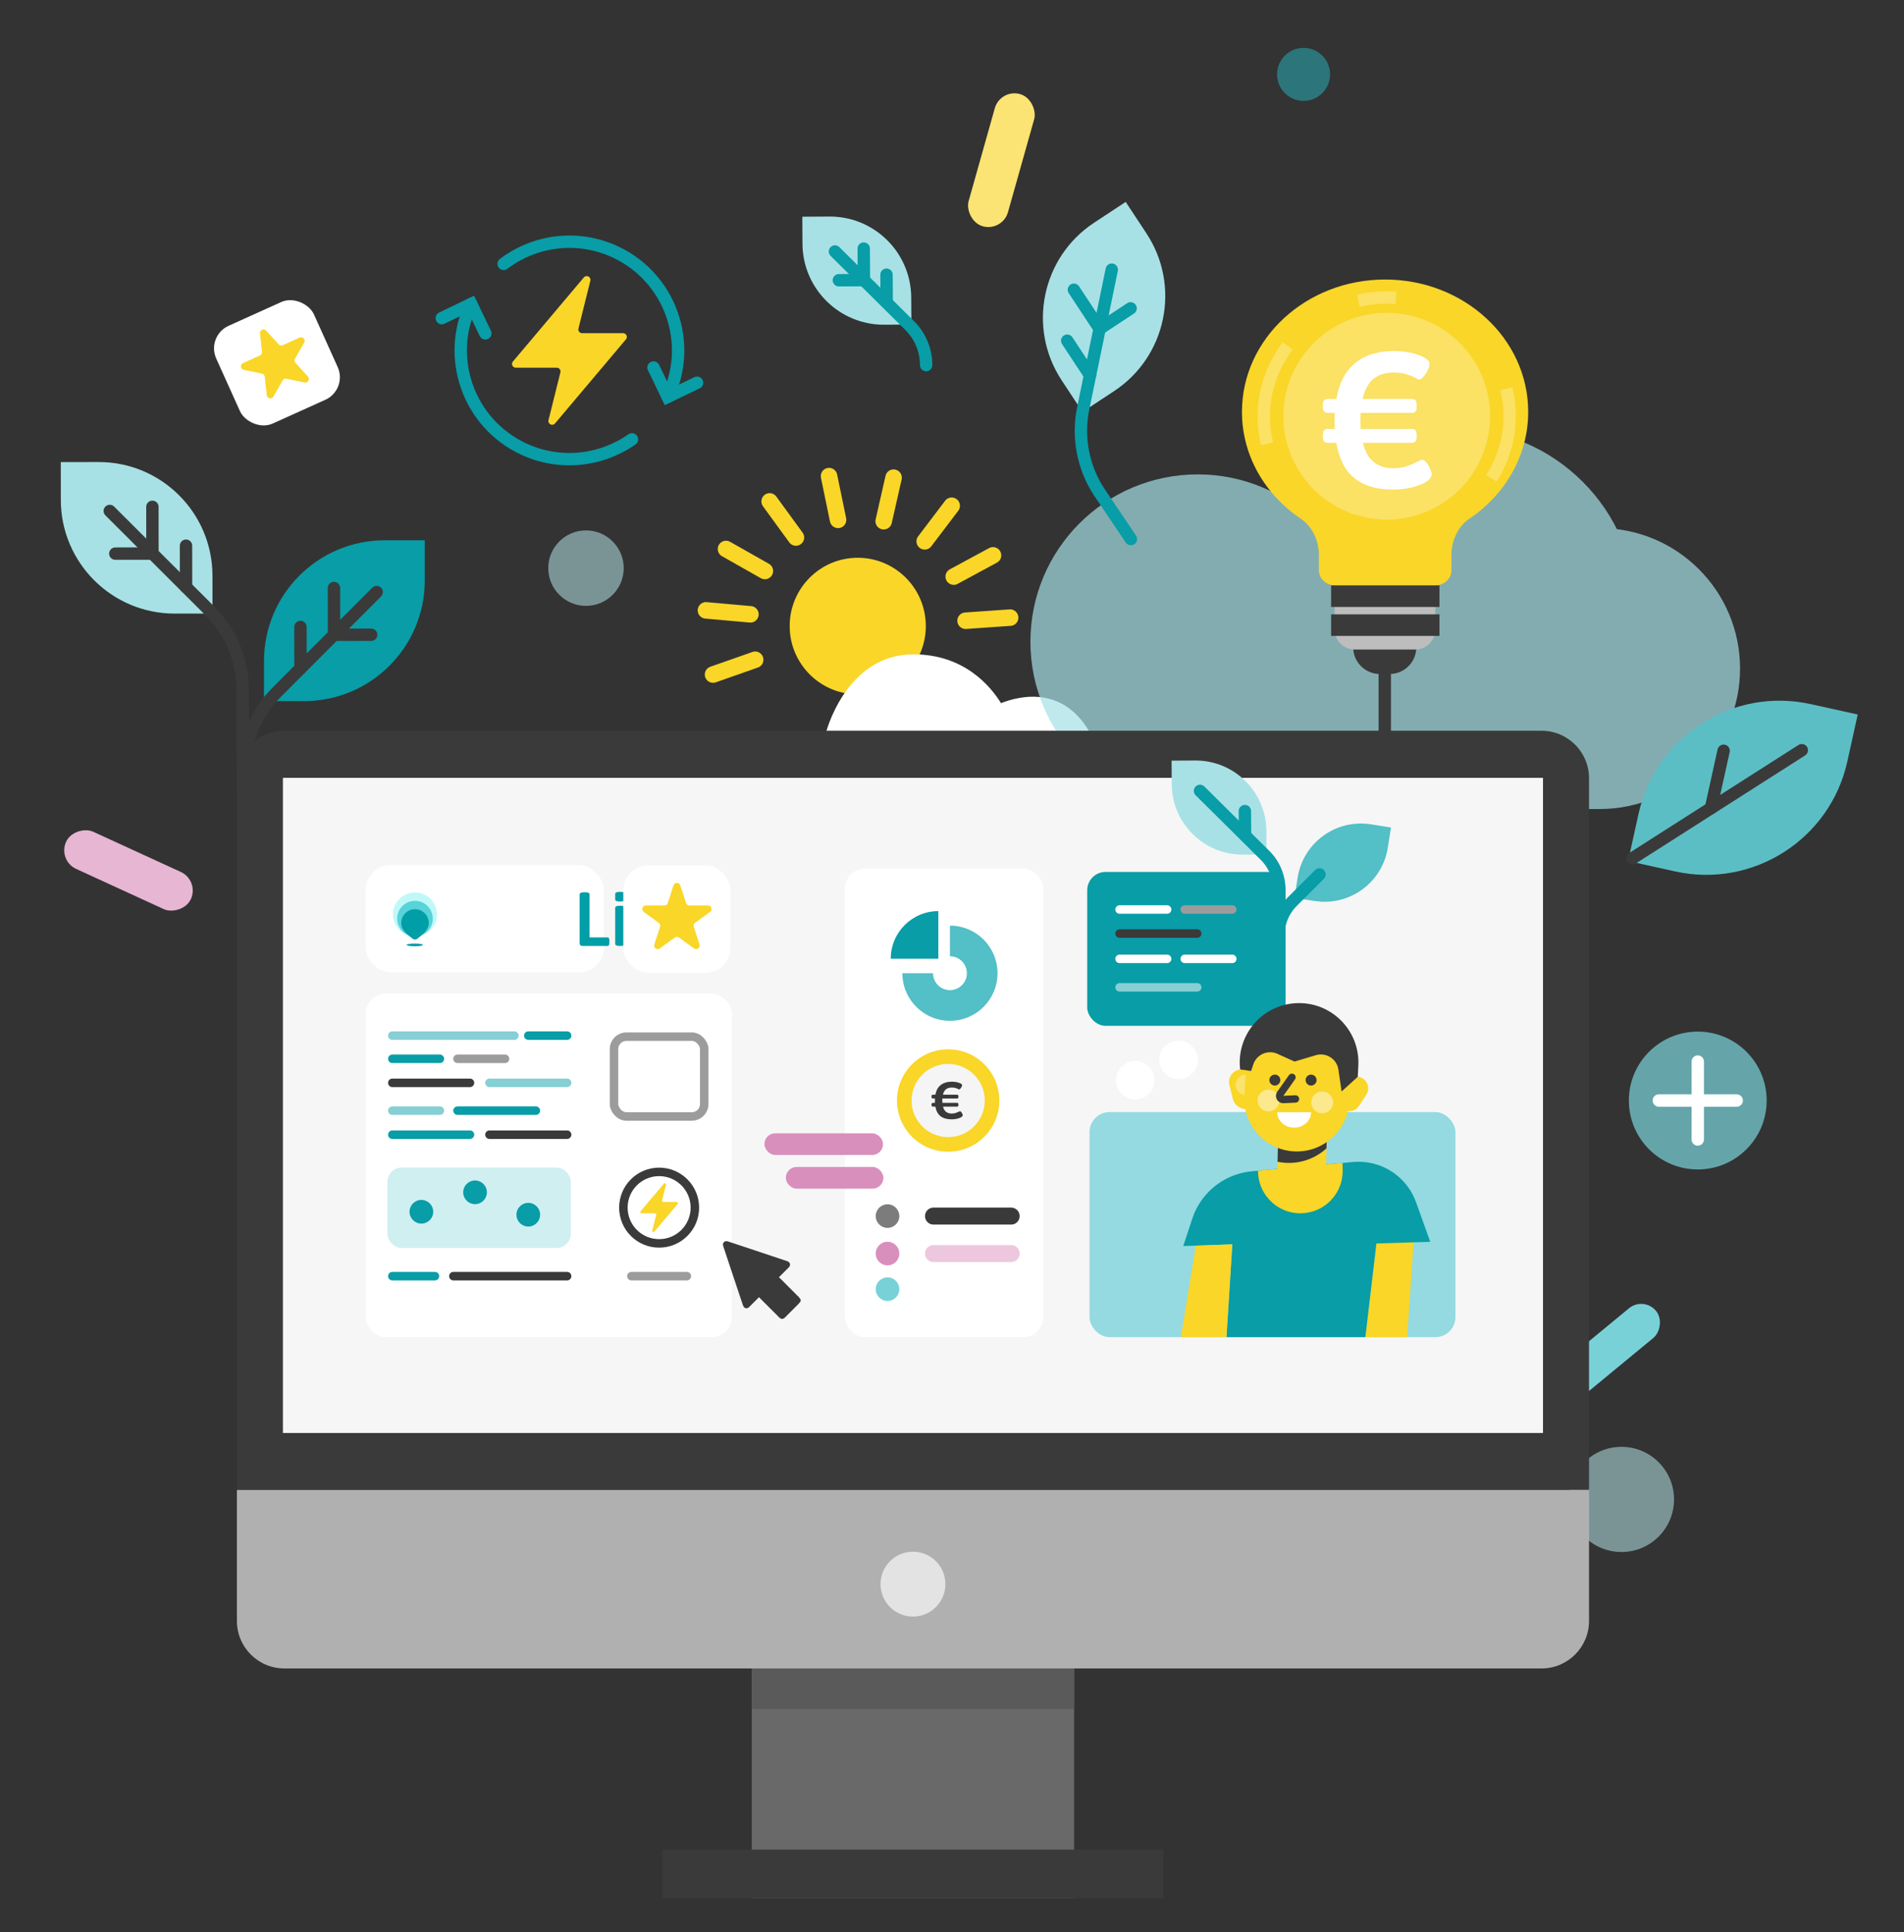
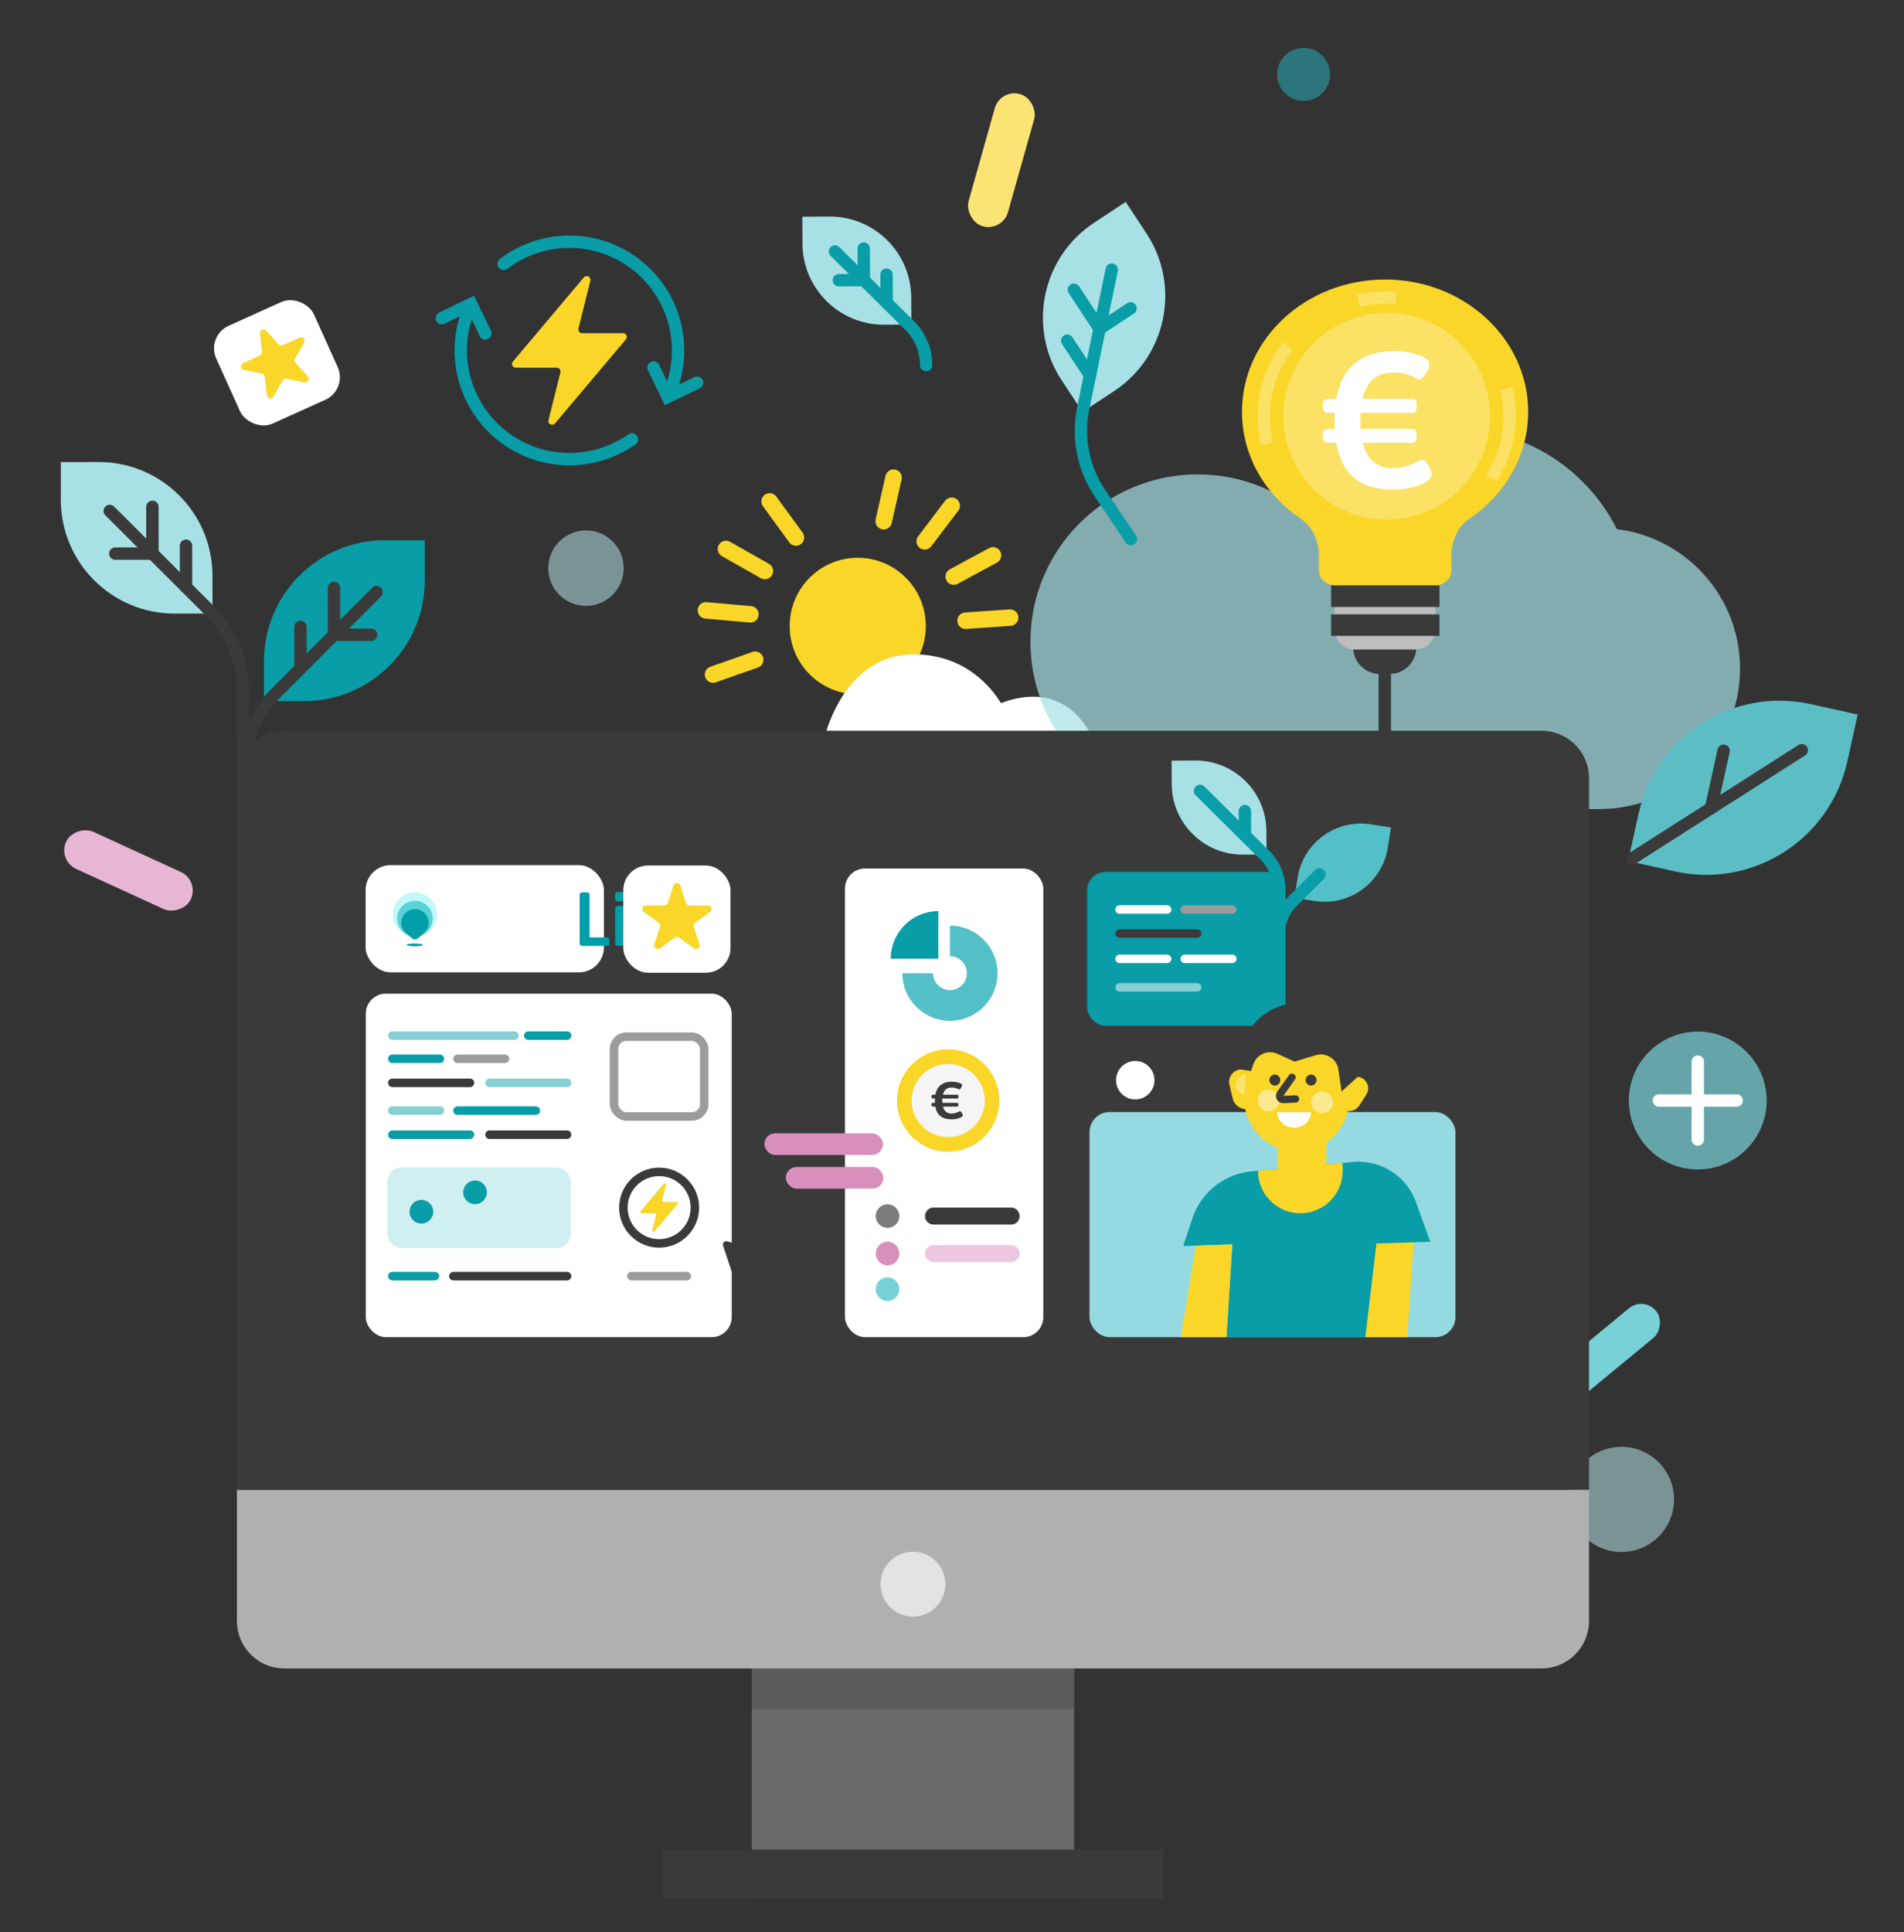
<svg xmlns="http://www.w3.org/2000/svg" viewBox="0 0 589.888 598.397">
  <rect x="0" y="0" width="589.888" height="598.397" fill="#333333" stroke="none" />
  <defs>
    <style>
      .uuid-68bd5350-9c64-4a69-8f21-f5c4862de825, .uuid-d9d47e81-ec99-4656-91f3-59bc7709b911, .uuid-25dc1534-e4bc-47c9-9413-6355657975a4, .uuid-b8b701d8-c3d7-4e9a-af91-f45831f247fe, .uuid-82244c21-699f-4ec7-823f-2ae8793d20c1, .uuid-96413305-b695-408a-b12a-e704dfcc7374, .uuid-cec73cae-0b55-4d08-b730-6610abdd20b1, .uuid-4d646982-2277-4aee-88a5-aac6aa49ab9b, .uuid-266c4ef7-3455-49db-ab89-48c277d1acac, .uuid-ce110d11-aa23-4d95-9717-0ee1309ce3ea, .uuid-9358bc6e-7c44-4a7f-9b65-4fecafdddd3a {
        fill: none;
      }

      .uuid-08bac0bb-ecb7-43db-b910-19ccacb19716 {
        stroke-width: 2.279px;
      }

      .uuid-08bac0bb-ecb7-43db-b910-19ccacb19716, .uuid-d9d47e81-ec99-4656-91f3-59bc7709b911, .uuid-25dc1534-e4bc-47c9-9413-6355657975a4, .uuid-b8b701d8-c3d7-4e9a-af91-f45831f247fe, .uuid-198faf14-32dc-49ce-bef7-c965a4e04885, .uuid-96413305-b695-408a-b12a-e704dfcc7374, .uuid-ea0cd4f4-9b03-4fab-9eab-dbfc1bc78af9, .uuid-c85b36bd-0163-4239-b1a8-04541345b294, .uuid-93024920-c629-4c2d-af1c-8b6f1108d414, .uuid-cec73cae-0b55-4d08-b730-6610abdd20b1, .uuid-4d646982-2277-4aee-88a5-aac6aa49ab9b, .uuid-266c4ef7-3455-49db-ab89-48c277d1acac, .uuid-ce110d11-aa23-4d95-9717-0ee1309ce3ea, .uuid-9358bc6e-7c44-4a7f-9b65-4fecafdddd3a {
        stroke-linecap: round;
      }

      .uuid-08bac0bb-ecb7-43db-b910-19ccacb19716, .uuid-d9d47e81-ec99-4656-91f3-59bc7709b911, .uuid-25dc1534-e4bc-47c9-9413-6355657975a4, .uuid-b8b701d8-c3d7-4e9a-af91-f45831f247fe, .uuid-96413305-b695-408a-b12a-e704dfcc7374 {
        stroke-linejoin: round;
      }

      .uuid-08bac0bb-ecb7-43db-b910-19ccacb19716, .uuid-a1c4d61b-7086-47e0-a920-2518beefcb45 {
        fill: #f9d628;
      }

      .uuid-08bac0bb-ecb7-43db-b910-19ccacb19716, .uuid-b8b701d8-c3d7-4e9a-af91-f45831f247fe, .uuid-198faf14-32dc-49ce-bef7-c965a4e04885, .uuid-ea0cd4f4-9b03-4fab-9eab-dbfc1bc78af9, .uuid-266c4ef7-3455-49db-ab89-48c277d1acac {
        stroke: #3a3a3a;
      }

      .uuid-d9d47e81-ec99-4656-91f3-59bc7709b911, .uuid-25dc1534-e4bc-47c9-9413-6355657975a4, .uuid-b8b701d8-c3d7-4e9a-af91-f45831f247fe, .uuid-82244c21-699f-4ec7-823f-2ae8793d20c1, .uuid-9358bc6e-7c44-4a7f-9b65-4fecafdddd3a {
        stroke-width: 3.836px;
      }

      .uuid-d9d47e81-ec99-4656-91f3-59bc7709b911, .uuid-cec73cae-0b55-4d08-b730-6610abdd20b1 {
        stroke: #fff;
      }

      .uuid-25dc1534-e4bc-47c9-9413-6355657975a4, .uuid-c85b36bd-0163-4239-b1a8-04541345b294, .uuid-9358bc6e-7c44-4a7f-9b65-4fecafdddd3a {
        stroke: #089da7;
      }

      .uuid-9958dec4-45ff-49ad-8be9-d65865a6e96f {
        fill: #f6f6f6;
      }

      .uuid-dd1f62a2-486f-4fc0-8872-84d7952a766b {
        fill: #696969;
      }

      .uuid-9e8a8673-a069-4223-9fb9-5af8c5de2ea0 {
        fill: #f5f5f5;
      }

      .uuid-63462ac7-2b2d-4d72-a172-5aea47b94f43 {
        fill: #e3e3e3;
      }

      .uuid-fb92b657-4abc-4eb5-990a-5fc4b4c9b153 {
        fill: #fff;
      }

      .uuid-92bb6f0a-3a7c-49cc-9c90-6b84c431f334 {
        fill: #fbe164;
      }

      .uuid-ef1afb92-7c26-4baf-830f-fec01f0fc3f9 {
        fill: #fbe473;
      }

      .uuid-54a4f43f-1c4c-4a05-8114-8fc6dd345be8 {
        fill: #fbe36d;
      }

      .uuid-a834a96a-5768-4aa4-8ca3-20556695dcfa {
        fill: #e6b6d3;
      }

      .uuid-947b2522-2aaf-440f-8069-5482da39c49c {
        fill: #fce98d;
      }

      .uuid-d6ad9484-d8f6-49e3-9719-4df05e382a3c {
        fill: #7c7c7c;
      }

      .uuid-a8b707e7-07e9-4730-8a75-c66530948d41 {
        fill: #009ea7;
      }

      .uuid-02c5a5e9-a24b-4a96-b397-b163ed3a2419 {
        fill: #c0f8f8;
      }

      .uuid-8b4dd282-dac8-4cdc-9831-014b6316e14c {
        fill: #b0b0b0;
      }

      .uuid-2275dd93-a5bd-43af-bd4f-416e723c52b8 {
        fill: #a5e0e5;
      }

      .uuid-6200f28a-c137-4487-9c0b-164f9fb8f427 {
        fill: #bdbdbd;
      }

      .uuid-e6137965-e18e-4594-ae94-49a76ab86ae8 {
        fill: #d0eff1;
      }

      .uuid-47c8a7bb-4b27-43d5-b205-c8296097d60b {
        fill: #d98fbc;
      }

      .uuid-d587874a-e2af-41b2-b6c2-8fc176ebe9e9 {
        fill: #a7e1e5;
      }

      .uuid-1d1b404e-18e0-4b62-af09-12969f73f508 {
        fill: #089da7;
      }

      .uuid-a0c3f475-ca1a-4012-82ca-0b02ec799f93 {
        fill: #94dae0;
      }

      .uuid-603fbe9b-dcf7-4a1a-ba8f-f582699ce244 {
        fill: #57d3d9;
      }

      .uuid-8dcf8823-d2b4-455c-af22-7566a142ec03 {
        fill: #3a3a3a;
      }

      .uuid-4eb67f10-8df4-4061-bc46-22df9bc130a8 {
        fill: #5a5a5a;
      }

      .uuid-b88937ae-b2af-42c6-a55b-ecc69c4a86c2 {
        fill: #5cbec5;
      }

      .uuid-d57a043e-ff26-406d-8938-53764112d346, .uuid-9710ed31-0ab3-44a2-856e-227aff896eb1 {
        fill: #79d1d8;
      }

      .uuid-e983b60b-d23e-4dea-9c4b-d65ae6100f62 {
        fill: #53bfc7;
      }

      .uuid-198faf14-32dc-49ce-bef7-c965a4e04885, .uuid-82244c21-699f-4ec7-823f-2ae8793d20c1, .uuid-ea0cd4f4-9b03-4fab-9eab-dbfc1bc78af9, .uuid-c85b36bd-0163-4239-b1a8-04541345b294, .uuid-93024920-c629-4c2d-af1c-8b6f1108d414, .uuid-cec73cae-0b55-4d08-b730-6610abdd20b1, .uuid-4d646982-2277-4aee-88a5-aac6aa49ab9b, .uuid-266c4ef7-3455-49db-ab89-48c277d1acac, .uuid-ce110d11-aa23-4d95-9717-0ee1309ce3ea, .uuid-9358bc6e-7c44-4a7f-9b65-4fecafdddd3a {
        stroke-miterlimit: 10;
      }

      .uuid-198faf14-32dc-49ce-bef7-c965a4e04885, .uuid-ea0cd4f4-9b03-4fab-9eab-dbfc1bc78af9, .uuid-c85b36bd-0163-4239-b1a8-04541345b294, .uuid-93024920-c629-4c2d-af1c-8b6f1108d414 {
        fill: #fcea93;
      }

      .uuid-198faf14-32dc-49ce-bef7-c965a4e04885, .uuid-4d646982-2277-4aee-88a5-aac6aa49ab9b {
        stroke-width: 5.26px;
      }

      .uuid-82244c21-699f-4ec7-823f-2ae8793d20c1 {
        stroke: #fbe164;
      }

      .uuid-96413305-b695-408a-b12a-e704dfcc7374 {
        stroke: #f9d628;
        stroke-width: 5.115px;
      }

      .uuid-ea0cd4f4-9b03-4fab-9eab-dbfc1bc78af9, .uuid-c85b36bd-0163-4239-b1a8-04541345b294, .uuid-93024920-c629-4c2d-af1c-8b6f1108d414, .uuid-cec73cae-0b55-4d08-b730-6610abdd20b1, .uuid-266c4ef7-3455-49db-ab89-48c277d1acac, .uuid-ce110d11-aa23-4d95-9717-0ee1309ce3ea {
        stroke-width: 2.63px;
      }

      .uuid-93024920-c629-4c2d-af1c-8b6f1108d414 {
        stroke: #86cfd4;
      }

      .uuid-4d646982-2277-4aee-88a5-aac6aa49ab9b {
        stroke: #ecc7dd;
      }

      .uuid-9465b92b-00b3-44fd-987e-8b2e49dbbf33 {
        opacity: .7;
      }

      .uuid-ce110d11-aa23-4d95-9717-0ee1309ce3ea {
        stroke: #9c9c9c;
      }

      .uuid-01ab43c2-7e5a-4d10-823e-12291e3cf58e {
        fill: #28aab2;
      }

      .uuid-01ab43c2-7e5a-4d10-823e-12291e3cf58e, .uuid-b5e5d3ef-bf50-48a0-be58-d8e5ed4119a3 {
        opacity: .56;
      }

      .uuid-b5e5d3ef-bf50-48a0-be58-d8e5ed4119a3 {
        fill: #b2e1e4;
      }

      .uuid-9710ed31-0ab3-44a2-856e-227aff896eb1 {
        opacity: .72;
      }
    </style>
  </defs>
  <g id="uuid-f3a93548-5dee-4430-a14b-1b4d0c67019f" data-name="Calque 2" />
  <g id="uuid-5aeca4b9-248d-498c-8e70-dc4391a03ece" data-name="Calque 4" />
  <g id="uuid-e84c4ae5-459b-4063-9f11-24b2598627ed" data-name="Calque 5" />
  <g id="uuid-3cc13f1c-03ce-457f-8cad-afd8c785e0a5" data-name="Calque 1">
    <g>
      <path class="uuid-d587874a-e2af-41b2-b6c2-8fc176ebe9e9" d="M18.856,143.091h11.731c19.443,0,35.229,15.785,35.229,35.229v11.731h-11.731c-19.443,0-35.229-15.785-35.229-35.229v-11.731h0Z" transform="translate(84.838 333.101) rotate(179.943)" />
      <path class="uuid-b8b701d8-c3d7-4e9a-af91-f45831f247fe" d="M34.003,158.255l31.045,30.983c6.483,6.47,10.131,15.251,10.14,24.41l.291,85.241" />
      <polyline class="uuid-b8b701d8-c3d7-4e9a-af91-f45831f247fe" points="47.217 156.976 47.231 171.457 35.724 171.468" />
      <line class="uuid-b8b701d8-c3d7-4e9a-af91-f45831f247fe" x1="57.629" y1="169.014" x2="57.642" y2="181.847" />
      <g>
        <path class="uuid-1d1b404e-18e0-4b62-af09-12969f73f508" d="M119.157,167.346h12.443v12.443c0,20.622-16.743,37.365-37.365,37.365h-12.443v-12.443c0-20.622,16.743-37.365,37.365-37.365Z" />
        <path class="uuid-b8b701d8-c3d7-4e9a-af91-f45831f247fe" d="M116.687,183.385l-30.983,31.045c-6.47,6.483-10.1,15.271-10.091,24.431l.025,25.324,.012,11.81" />
        <polyline class="uuid-b8b701d8-c3d7-4e9a-af91-f45831f247fe" points="103.47 182.132 103.485 196.613 114.991 196.602" />
        <line class="uuid-b8b701d8-c3d7-4e9a-af91-f45831f247fe" x1="93.082" y1="194.191" x2="93.095" y2="207.024" />
      </g>
    </g>
    <g>
      <ellipse class="uuid-a1c4d61b-7086-47e0-a920-2518beefcb45" cx="265.743" cy="193.903" rx="21.088" ry="21.15" transform="translate(-8.522 12.254) rotate(-2.6)" />
      <line class="uuid-96413305-b695-408a-b12a-e704dfcc7374" x1="233.964" y1="204.342" x2="220.911" y2="208.921" />
      <line class="uuid-96413305-b695-408a-b12a-e704dfcc7374" x1="232.491" y1="190.27" x2="218.713" y2="189.043" />
      <line class="uuid-96413305-b695-408a-b12a-e704dfcc7374" x1="236.967" y1="176.849" x2="224.929" y2="170.036" />
      <line class="uuid-96413305-b695-408a-b12a-e704dfcc7374" x1="246.592" y1="166.478" x2="238.447" y2="155.298" />
-       <line class="uuid-96413305-b695-408a-b12a-e704dfcc7374" x1="259.642" y1="161.014" x2="256.848" y2="147.467" />
      <line class="uuid-96413305-b695-408a-b12a-e704dfcc7374" x1="273.784" y1="161.435" x2="276.841" y2="147.944" />
      <line class="uuid-96413305-b695-408a-b12a-e704dfcc7374" x1="286.488" y1="167.664" x2="294.848" y2="156.643" />
      <line class="uuid-96413305-b695-408a-b12a-e704dfcc7374" x1="295.479" y1="178.587" x2="307.648" y2="172.009" />
      <line class="uuid-96413305-b695-408a-b12a-e704dfcc7374" x1="299.151" y1="192.251" x2="312.95" y2="191.292" />
      <path class="uuid-fb92b657-4abc-4eb5-990a-5fc4b4c9b153" d="M337.907,227.335h-82.133s6.018-24.667,27.26-24.667c15.739,0,23.908,9.953,27.086,15.112,6.208-2.428,19.574-5.375,27.786,9.556" />
    </g>
    <circle class="uuid-b5e5d3ef-bf50-48a0-be58-d8e5ed4119a3" cx="502.354" cy="464.404" r="16.286" />
    <circle class="uuid-b5e5d3ef-bf50-48a0-be58-d8e5ed4119a3" cx="181.549" cy="175.965" r="11.687" />
    <circle class="uuid-01ab43c2-7e5a-4d10-823e-12291e3cf58e" cx="403.866" cy="23.038" r="8.212" />
    <rect class="uuid-a834a96a-5768-4aa4-8ca3-20556695dcfa" x="33.476" y="248.322" width="12.666" height="42.539" rx="6.333" ry="6.333" transform="translate(301.444 345.825) rotate(114.644)" />
    <rect class="uuid-ef1afb92-7c26-4baf-830f-fec01f0fc3f9" x="303.916" y="28.342" width="12.666" height="42.539" rx="6.333" ry="6.333" transform="translate(595.392 181.555) rotate(-164.254)" />
    <rect class="uuid-d57a043e-ff26-406d-8938-53764112d346" x="491.697" y="398.741" width="11.893" height="39.943" rx="5.947" ry="5.947" transform="translate(504.181 -231.615) rotate(50.499)" />
    <g class="uuid-9465b92b-00b3-44fd-987e-8b2e49dbbf33">
      <circle class="uuid-2275dd93-a5bd-43af-bd4f-416e723c52b8" cx="371.067" cy="198.753" r="51.824" />
      <polyline class="uuid-2275dd93-a5bd-43af-bd4f-416e723c52b8" points="371.067 250.577 495.588 250.577 475.89 232.349 364.598 229.169 371.067 250.577" />
      <circle class="uuid-2275dd93-a5bd-43af-bd4f-416e723c52b8" cx="450.387" cy="189.198" r="56.529" />
      <circle class="uuid-2275dd93-a5bd-43af-bd4f-416e723c52b8" cx="495.588" cy="207.07" r="43.507" />
      <circle class="uuid-2275dd93-a5bd-43af-bd4f-416e723c52b8" cx="407.776" cy="206.994" r="39.66" />
    </g>
    <rect class="uuid-dd1f62a2-486f-4fc0-8872-84d7952a766b" x="232.921" y="509.725" width="99.86" height="78.224" />
    <rect class="uuid-4eb67f10-8df4-4061-bc46-22df9bc130a8" x="232.921" y="509.725" width="99.86" height="19.571" />
    <g>
      <path class="uuid-b88937ae-b2af-42c6-a55b-ecc69c4a86c2" d="M554.904,214.162h14.905v14.905c0,24.704-20.056,44.76-44.76,44.76h-14.905v-14.905c0-24.704,20.056-44.76,44.76-44.76Z" transform="translate(65.371 -110.77) rotate(12.461)" />
      <line class="uuid-b8b701d8-c3d7-4e9a-af91-f45831f247fe" x1="558.22" y1="232.355" x2="505.748" y2="265.833" />
      <line class="uuid-b8b701d8-c3d7-4e9a-af91-f45831f247fe" x1="534.005" y1="232.53" x2="530.076" y2="250.311" />
    </g>
    <g>
      <circle class="uuid-68bd5350-9c64-4a69-8f21-f5c4862de825" cx="176.418" cy="108.539" r="33.731" />
      <path class="uuid-a1c4d61b-7086-47e0-a920-2518beefcb45" d="M179.216,101.748l3.683-14.799c.297-1.193-1.221-1.968-2.013-1.029l-6.058,7.182-15.92,18.875c-.637,.755-.1,1.909,.887,1.909h12.7c.755,0,1.309,.709,1.126,1.441l-2.602,10.449-1.083,4.352c-.297,1.193,1.221,1.968,2.013,1.029l4.617-5.473,1.444-1.711,15.92-18.875c.637-.755,.1-1.909-.887-1.909h-12.701c-.755,0-1.309-.709-1.126-1.441Z" />
      <g>
        <path class="uuid-9358bc6e-7c44-4a7f-9b65-4fecafdddd3a" d="M195.787,136.082c-9.586,6.728-22.415,8.256-33.759,2.892-16.809-7.947-23.992-28.016-16.045-44.825" />
        <polyline class="uuid-9358bc6e-7c44-4a7f-9b65-4fecafdddd3a" points="136.877 98.533 145.983 94.149 150.367 103.255" />
        <polyline class="uuid-9358bc6e-7c44-4a7f-9b65-4fecafdddd3a" points="215.959 118.546 206.853 122.929 202.47 113.823" />
        <path class="uuid-9358bc6e-7c44-4a7f-9b65-4fecafdddd3a" d="M156.041,81.733c9.681-7.347,23.021-9.183,34.768-3.629,16.809,7.947,23.992,28.016,16.045,44.825" />
      </g>
    </g>
    <circle class="uuid-9710ed31-0ab3-44a2-856e-227aff896eb1" cx="525.993" cy="340.858" r="21.345" />
    <g>
      <line class="uuid-d9d47e81-ec99-4656-91f3-59bc7709b911" x1="525.993" y1="328.796" x2="525.993" y2="352.919" />
      <line class="uuid-d9d47e81-ec99-4656-91f3-59bc7709b911" x1="538.055" y1="340.858" x2="513.932" y2="340.858" />
    </g>
    <g>
      <path class="uuid-8b4dd282-dac8-4cdc-9831-014b6316e14c" d="M73.396,502.046c0,8.123,6.585,14.708,14.708,14.708H477.597c8.123,0,14.708-6.585,14.708-14.708v-40.625H73.396v40.625Z" />
      <path class="uuid-8dcf8823-d2b4-455c-af22-7566a142ec03" d="M477.597,226.329H88.104c-8.123,0-14.708,6.585-14.708,14.708v220.384H492.305V241.037c0-8.123-6.585-14.708-14.708-14.708Z" />
    </g>
-     <rect class="uuid-9958dec4-45ff-49ad-8be9-d65865a6e96f" x="87.655" y="240.914" width="390.391" height="202.921" />
    <circle class="uuid-63462ac7-2b2d-4d72-a172-5aea47b94f43" cx="282.85" cy="490.644" r="10.049" />
    <rect class="uuid-8dcf8823-d2b4-455c-af22-7566a142ec03" x="205.286" y="572.863" width="155.128" height="15.085" />
    <g>
      <path class="uuid-8dcf8823-d2b4-455c-af22-7566a142ec03" d="M419.237,193.614h19.553v6.878c0,4.556-3.699,8.255-8.255,8.255h-3.043c-4.556,0-8.255-3.699-8.255-8.255v-6.878h0Z" />
      <path class="uuid-6200f28a-c137-4487-9c0b-164f9fb8f427" d="M413.51,179.205h31.179v15.763c0,3.429-2.784,6.212-6.212,6.212h-18.755c-3.429,0-6.212-2.784-6.212-6.212v-15.763h0Z" />
      <g>
        <path class="uuid-a1c4d61b-7086-47e0-a920-2518beefcb45" d="M473.459,127.554c0-22.634-19.852-40.982-44.34-40.982s-44.34,18.348-44.34,40.982c0,13.563,7.131,25.586,18.114,33.045h-.003s5.149,2.832,5.722,10.51v5.515c0,2.588,2.27,4.686,5.07,4.686h30.935c2.8,0,5.069-2.098,5.069-4.686v-5.564c.588-7.649,5.625-10.434,5.625-10.434l-.003-.002c11.005-7.457,18.152-19.491,18.152-33.07Z" />
        <circle class="uuid-92bb6f0a-3a7c-49cc-9c90-6b84c431f334" cx="429.627" cy="128.911" r="32.03" transform="translate(212.12 521.197) rotate(-77.695)" />
        <path class="uuid-82244c21-699f-4ec7-823f-2ae8793d20c1" d="M466.686,120.385c2.426,9.874,.474,19.767-4.642,27.78" />
        <path class="uuid-82244c21-699f-4ec7-823f-2ae8793d20c1" d="M420.842,93.156c3.924-.903,7.85-1.184,11.668-.911" />
        <path class="uuid-82244c21-699f-4ec7-823f-2ae8793d20c1" d="M392.569,137.438c-2.688-10.94-.002-21.905,6.409-30.309" />
        <path class="uuid-fb92b657-4abc-4eb5-990a-5fc4b4c9b153" d="M419.62,148.098c-2.927-2.365-4.791-6.013-5.592-10.943h-2.585c-.562,0-.973-.16-1.233-.482-.261-.32-.391-.82-.391-1.503v-.421c0-.682,.13-1.172,.391-1.473,.26-.301,.671-.451,1.233-.451h2.105c-.04-.602-.06-1.503-.06-2.706,0-1.001,.02-1.743,.06-2.224h-2.105c-.562,0-.973-.16-1.233-.481-.261-.321-.391-.821-.391-1.504v-.421c0-.681,.13-1.172,.391-1.473,.26-.301,.671-.451,1.233-.451h2.585c.842-4.93,2.785-8.638,5.833-11.123,3.046-2.485,7.074-3.728,12.086-3.728,1.683,0,3.376,.18,5.081,.541,1.703,.36,3.106,.852,4.209,1.473,1.102,.621,1.653,1.292,1.653,2.014,0,.763-.391,1.754-1.172,2.977-.782,1.223-1.473,1.833-2.074,1.833-.121,0-.552-.2-1.293-.602-.742-.4-1.653-.761-2.736-1.082-1.082-.32-2.366-.481-3.848-.481-2.607,0-4.701,.662-6.284,1.985-1.584,1.323-2.696,3.388-3.337,6.193h15.212c.561,0,.963,.15,1.203,.451s.36,.792,.36,1.473v.421c0,.682-.12,1.183-.36,1.504s-.642,.481-1.203,.481h-15.814c-.04,.481-.059,1.243-.059,2.285,0,1.202,.02,2.085,.059,2.646h15.814c.561,0,.963,.15,1.203,.451s.36,.792,.36,1.473v.421c0,.682-.12,1.183-.36,1.503-.24,.321-.642,.482-1.203,.482h-15.092c.601,2.645,1.703,4.62,3.307,5.922,1.603,1.304,3.587,1.955,5.952,1.955,1.643,0,3.076-.211,4.3-.632,1.222-.421,2.274-.861,3.156-1.323,.882-.46,1.383-.691,1.503-.691,.482,0,.963,.291,1.443,.872,.481,.582,.872,1.243,1.172,1.984,.301,.743,.451,1.273,.451,1.594,0,.922-.622,1.754-1.864,2.495-1.244,.742-2.787,1.313-4.63,1.714-1.844,.4-3.628,.601-5.351,.601-5.132,0-9.161-1.182-12.086-3.547Z" />
      </g>
      <rect class="uuid-8dcf8823-d2b4-455c-af22-7566a142ec03" x="412.401" y="181.309" width="33.568" height="6.678" />
      <rect class="uuid-8dcf8823-d2b4-455c-af22-7566a142ec03" x="412.401" y="190.275" width="33.568" height="6.678" />
    </g>
    <g>
      <rect class="uuid-1d1b404e-18e0-4b62-af09-12969f73f508" x="336.836" y="270.056" width="61.451" height="47.666" rx="5.677" ry="5.677" />
      <line class="uuid-cec73cae-0b55-4d08-b730-6610abdd20b1" x1="346.854" y1="281.696" x2="361.591" y2="281.696" />
      <line class="uuid-ce110d11-aa23-4d95-9717-0ee1309ce3ea" x1="367.047" y1="281.696" x2="381.784" y2="281.696" />
      <line class="uuid-ea0cd4f4-9b03-4fab-9eab-dbfc1bc78af9" x1="346.854" y1="289.139" x2="370.916" y2="289.139" />
      <line class="uuid-cec73cae-0b55-4d08-b730-6610abdd20b1" x1="346.854" y1="296.98" x2="361.591" y2="296.98" />
      <line class="uuid-cec73cae-0b55-4d08-b730-6610abdd20b1" x1="367.047" y1="296.98" x2="381.784" y2="296.98" />
      <line class="uuid-93024920-c629-4c2d-af1c-8b6f1108d414" x1="346.854" y1="305.802" x2="370.916" y2="305.802" />
    </g>
    <g>
      <rect class="uuid-fb92b657-4abc-4eb5-990a-5fc4b4c9b153" x="113.33" y="307.758" width="113.371" height="106.394" rx="6.216" ry="6.216" />
      <line class="uuid-93024920-c629-4c2d-af1c-8b6f1108d414" x1="121.545" y1="320.751" x2="159.365" y2="320.751" />
      <line class="uuid-c85b36bd-0163-4239-b1a8-04541345b294" x1="163.67" y1="320.751" x2="175.701" y2="320.751" />
      <line class="uuid-c85b36bd-0163-4239-b1a8-04541345b294" x1="121.545" y1="327.936" x2="136.282" y2="327.936" />
      <line class="uuid-ce110d11-aa23-4d95-9717-0ee1309ce3ea" x1="141.738" y1="327.936" x2="156.475" y2="327.936" />
      <line class="uuid-ea0cd4f4-9b03-4fab-9eab-dbfc1bc78af9" x1="121.545" y1="335.379" x2="145.607" y2="335.379" />
      <line class="uuid-93024920-c629-4c2d-af1c-8b6f1108d414" x1="151.639" y1="335.379" x2="175.701" y2="335.379" />
      <line class="uuid-93024920-c629-4c2d-af1c-8b6f1108d414" x1="121.545" y1="343.992" x2="136.282" y2="343.992" />
      <line class="uuid-c85b36bd-0163-4239-b1a8-04541345b294" x1="141.738" y1="343.992" x2="166.024" y2="343.992" />
      <line class="uuid-c85b36bd-0163-4239-b1a8-04541345b294" x1="121.545" y1="351.435" x2="145.607" y2="351.435" />
      <line class="uuid-ea0cd4f4-9b03-4fab-9eab-dbfc1bc78af9" x1="151.639" y1="351.435" x2="175.701" y2="351.435" />
      <line class="uuid-c85b36bd-0163-4239-b1a8-04541345b294" x1="121.545" y1="395.255" x2="134.755" y2="395.255" />
      <line class="uuid-ea0cd4f4-9b03-4fab-9eab-dbfc1bc78af9" x1="140.455" y1="395.255" x2="175.701" y2="395.255" />
      <line class="uuid-ce110d11-aa23-4d95-9717-0ee1309ce3ea" x1="195.613" y1="395.255" x2="212.8" y2="395.255" />
      <rect class="uuid-e6137965-e18e-4594-ae94-49a76ab86ae8" x="120.031" y="361.613" width="56.822" height="24.923" rx="4.415" ry="4.415" />
      <rect class="uuid-ce110d11-aa23-4d95-9717-0ee1309ce3ea" x="190.233" y="321.077" width="27.948" height="24.722" rx="3.858" ry="3.858" />
      <circle class="uuid-1d1b404e-18e0-4b62-af09-12969f73f508" cx="130.55" cy="375.306" r="3.669" />
      <circle class="uuid-1d1b404e-18e0-4b62-af09-12969f73f508" cx="147.175" cy="369.286" r="3.669" />
-       <circle class="uuid-1d1b404e-18e0-4b62-af09-12969f73f508" cx="163.67" cy="376.22" r="3.669" />
      <g>
        <circle class="uuid-266c4ef7-3455-49db-ab89-48c277d1acac" cx="204.207" cy="374.032" r="11.075" />
        <path class="uuid-a1c4d61b-7086-47e0-a920-2518beefcb45" d="M205.125,371.803l1.209-4.859c.097-.392-.401-.646-.661-.338l-1.989,2.358-5.227,6.197c-.209,.248-.033,.627,.291,.627h4.17c.248,0,.43,.233,.37,.473l-.854,3.431-.356,1.429c-.097,.392,.401,.646,.661,.338l1.516-1.797,.474-.562,5.227-6.197c.209-.248,.033-.627-.291-.627h-4.17c-.248,0-.43-.233-.37-.473Z" />
      </g>
    </g>
    <g id="uuid-0b2d305b-5b26-44f4-9462-7a6c2555ef6d" data-name="cNVwub.tif">
      <path class="uuid-8dcf8823-d2b4-455c-af22-7566a142ec03" d="M248.057,403.008c-.204,.267-.382,.559-.616,.796-1.395,1.412-2.802,2.811-4.206,4.214-.639,.638-1.213,.634-1.857-.01-1.963-1.962-3.926-3.925-5.888-5.888-.103-.103-.191-.22-.311-.36-.128,.119-.225,.203-.315,.293-.922,.92-1.839,1.845-2.766,2.761-.485,.48-1.128,.524-1.561,.083-.171-.173-.293-.418-.373-.653-.595-1.749-1.175-3.503-1.759-5.255-1.43-4.289-2.861-8.577-4.286-12.868-.076-.227-.151-.475-.138-.708,.043-.739,.74-1.175,1.482-.939,.811,.257,1.615,.533,2.422,.802,5.302,1.768,10.603,3.537,15.904,5.306,.081,.027,.163,.05,.241,.082,.767,.312,.974,1.178,.417,1.793-.286,.316-.598,.607-.899,.908-.645,.646-1.292,1.291-1.937,1.937-.085,.085-.165,.174-.309,.327,.124,.089,.246,.155,.339,.248,1.948,1.943,3.896,3.886,5.834,5.84,.226,.227,.388,.517,.58,.778v.512Z" />
    </g>
    <circle class="uuid-fb92b657-4abc-4eb5-990a-5fc4b4c9b153" cx="351.725" cy="334.565" r="5.955" />
-     <circle class="uuid-fb92b657-4abc-4eb5-990a-5fc4b4c9b153" cx="365.137" cy="328.284" r="5.955" />
    <g>
      <rect class="uuid-a0c3f475-ca1a-4012-82ca-0b02ec799f93" x="337.544" y="344.437" width="113.371" height="69.714" rx="6.216" ry="6.216" />
      <g>
        <polygon class="uuid-a1c4d61b-7086-47e0-a920-2518beefcb45" points="426.428 385.131 438.273 379.805 435.969 414.151 422.968 414.151 426.428 385.131" />
        <path class="uuid-1d1b404e-18e0-4b62-af09-12969f73f508" d="M369.395,377.43l-2.808,8.497,15.197-.528-1.805,28.752h43.029l3.421-29.02,16.681-.516-4.396-12.244c-2.171-6.046-7.254-10.582-13.507-12.051h0c-1.99-.468-4.043-.611-6.079-.423l-31.309,2.885c-2.997,.276-5.903,1.179-8.528,2.65h0c-4.681,2.623-8.211,6.903-9.895,11.998Z" />
        <path class="uuid-a1c4d61b-7086-47e0-a920-2518beefcb45" d="M389.765,362.602v.07c0,7.922,6.972,14.034,14.825,12.998h0c6.614-.873,11.518-6.574,11.393-13.244l-.042-2.236-26.176,2.412Z" />
        <polygon class="uuid-a1c4d61b-7086-47e0-a920-2518beefcb45" points="370.495 385.791 381.783 385.399 379.979 414.151 365.849 414.151 370.495 385.791" />
        <g>
          <g>
            <path class="uuid-a1c4d61b-7086-47e0-a920-2518beefcb45" d="M416.511,335.114l-1.552,5.264c-.492,1.669,.568,3.398,2.279,3.715h0c1.525,.283,3.07-.386,3.907-1.692l2.175-3.396c1.443-2.252-.001-5.234-2.663-5.498" />
            <g>
              <path class="uuid-a1c4d61b-7086-47e0-a920-2518beefcb45" d="M385.516,343.502h0c-1.763-.276-3.181-1.543-3.585-3.203l-1.052-4.318c-.697-2.863,2.016-5.403,5.004-4.684l1.719,.414c1.326,.319,2.232,1.491,2.158,2.792l-.343,6.013c-.109,1.907-1.924,3.296-3.902,2.986Z" />
              <ellipse class="uuid-54a4f43f-1c4c-4a05-8114-8fc6dd345be8" cx="386.153" cy="335.981" rx="3.208" ry="3.364" transform="translate(28.724 702.371) rotate(-86.735)" />
            </g>
            <rect class="uuid-a1c4d61b-7086-47e0-a920-2518beefcb45" x="395.81" y="348.83" width="15.062" height="21.31" transform="translate(8.77 -9.605) rotate(1.379)" />
-             <path class="uuid-8dcf8823-d2b4-455c-af22-7566a142ec03" d="M411.158,347.728l-.191,7.941c-3.317,3.022-7.799,4.762-12.633,4.486h0c-.865-.049-1.71-.163-2.534-.333l.3-12.456,15.058,.363Z" />
            <path class="uuid-a1c4d61b-7086-47e0-a920-2518beefcb45" d="M401.924,318.779h0c8.974,0,16.26,7.286,16.26,16.26v5.337c0,8.974-7.286,16.26-16.26,16.26h-1.971c-7.886,0-14.289-6.403-14.289-14.289v-7.309c0-8.974,7.286-16.26,16.26-16.26Z" transform="translate(783.961 697.76) rotate(-176.735)" />
            <path class="uuid-fb92b657-4abc-4eb5-990a-5fc4b4c9b153" d="M406.199,344.478c0,2.643-2.35,4.785-5.248,4.785-2.898,0-5.248-2.142-5.248-4.785" />
            <circle class="uuid-947b2522-2aaf-440f-8069-5482da39c49c" cx="409.64" cy="341.43" r="3.381" />
            <circle class="uuid-947b2522-2aaf-440f-8069-5482da39c49c" cx="392.986" cy="340.843" r="3.381" />
          </g>
          <path class="uuid-08bac0bb-ecb7-43db-b910-19ccacb19716" d="M400.269,333.662l-3.621,5.118c-.54,.763,.036,1.812,.969,1.768l3.741-.179" />
        </g>
        <circle class="uuid-8dcf8823-d2b4-455c-af22-7566a142ec03" cx="406.199" cy="334.525" r="1.696" />
        <circle class="uuid-8dcf8823-d2b4-455c-af22-7566a142ec03" cx="394.966" cy="334.525" r="1.696" />
        <path class="uuid-8dcf8823-d2b4-455c-af22-7566a142ec03" d="M395.749,326.39l5.318,2.399,6.599-1.97c3.202-.956,6.507,1.153,6.99,4.459l.989,6.771,5.011-4.542,.173-3.551c.51-10.489-7.857-19.273-18.359-19.273h-.001c-11.008,0-19.548,9.61-18.253,20.542h0l3.387,.486,.701-2.077c1.035-3.069,4.493-4.576,7.446-3.244Z" />
      </g>
    </g>
    <g>
      <g>
        <rect class="uuid-fb92b657-4abc-4eb5-990a-5fc4b4c9b153" x="261.784" y="268.999" width="61.451" height="145.153" rx="6.216" ry="6.216" />
        <path class="uuid-e983b60b-d23e-4dea-9c4b-d65ae6100f62" d="M294.307,286.687c8.141,0,14.741,6.6,14.741,14.741,0,8.141-6.599,14.741-14.741,14.741-8.141,0-14.741-6.6-14.741-14.741h14.741v-14.741Z" />
        <path class="uuid-1d1b404e-18e0-4b62-af09-12969f73f508" d="M290.712,282.193v14.741h-14.741c0-8.141,6.6-14.741,14.741-14.741Z" />
        <g>
          <circle class="uuid-a1c4d61b-7086-47e0-a920-2518beefcb45" cx="293.755" cy="340.856" r="15.859" />
          <circle class="uuid-9e8a8673-a069-4223-9fb9-5af8c5de2ea0" cx="293.755" cy="340.856" r="11.336" />
          <path class="uuid-8dcf8823-d2b4-455c-af22-7566a142ec03" d="M291.407,345.725c-.839-.643-1.373-1.634-1.603-2.974h-.741c-.161,0-.279-.044-.353-.131-.075-.087-.112-.223-.112-.408v-.114c0-.185,.037-.319,.112-.4,.075-.082,.192-.123,.353-.123h.603c-.011-.164-.017-.409-.017-.735,0-.272,.006-.474,.017-.605h-.603c-.161,0-.279-.043-.353-.131-.075-.087-.112-.223-.112-.409v-.114c0-.185,.037-.319,.112-.4,.075-.082,.192-.123,.353-.123h.741c.241-1.34,.798-2.347,1.672-3.023,.873-.675,2.028-1.013,3.464-1.013,.482,0,.968,.049,1.456,.147,.488,.098,.89,.231,1.206,.4,.316,.169,.474,.351,.474,.547,0,.207-.112,.477-.336,.809-.224,.333-.422,.499-.594,.499-.034,0-.158-.054-.371-.164-.213-.109-.474-.207-.784-.294-.31-.087-.678-.131-1.103-.131-.747,0-1.347,.18-1.801,.539-.454,.36-.773,.921-.957,1.683h4.361c.161,0,.276,.041,.345,.123s.103,.215,.103,.4v.114c0,.186-.034,.322-.103,.409-.069,.087-.184,.131-.345,.131h-4.533c-.011,.131-.017,.338-.017,.621,0,.327,.006,.567,.017,.719h4.533c.161,0,.276,.041,.345,.123s.103,.215,.103,.4v.114c0,.185-.034,.321-.103,.408-.069,.087-.184,.131-.345,.131h-4.326c.172,.719,.488,1.255,.948,1.609,.459,.354,1.028,.531,1.706,.531,.471,0,.882-.057,1.232-.172,.35-.114,.652-.234,.905-.359,.253-.125,.396-.188,.431-.188,.138,0,.275,.079,.413,.237,.138,.158,.25,.338,.336,.539,.086,.202,.129,.346,.129,.433,0,.251-.178,.476-.534,.678-.357,.202-.799,.357-1.327,.466s-1.04,.163-1.534,.163c-1.471,0-2.626-.321-3.464-.964Z" />
        </g>
        <rect class="uuid-47c8a7bb-4b27-43d5-b205-c8296097d60b" x="236.826" y="351.008" width="36.751" height="6.711" rx="3.356" ry="3.356" transform="translate(510.403 708.727) rotate(-180)" />
        <rect class="uuid-47c8a7bb-4b27-43d5-b205-c8296097d60b" x="243.457" y="361.434" width="30.24" height="6.711" rx="3.356" ry="3.356" transform="translate(517.154 729.579) rotate(-180)" />
        <line class="uuid-4d646982-2277-4aee-88a5-aac6aa49ab9b" x1="313.272" y1="388.253" x2="289.21" y2="388.253" />
        <circle class="uuid-d57a043e-ff26-406d-8938-53764112d346" cx="274.968" cy="399.289" r="3.657" />
        <circle class="uuid-47c8a7bb-4b27-43d5-b205-c8296097d60b" cx="274.968" cy="388.253" r="3.657" />
        <line class="uuid-198faf14-32dc-49ce-bef7-c965a4e04885" x1="313.272" y1="376.648" x2="289.21" y2="376.648" />
        <circle class="uuid-d6ad9484-d8f6-49e3-9719-4df05e382a3c" cx="274.968" cy="376.648" r="3.657" />
      </g>
      <circle class="uuid-fb92b657-4abc-4eb5-990a-5fc4b4c9b153" cx="294.307" cy="301.428" r="5.244" />
    </g>
    <g>
      <rect class="uuid-fb92b657-4abc-4eb5-990a-5fc4b4c9b153" x="113.277" y="267.95" width="73.821" height="33.21" rx="7.742" ry="7.742" />
      <g transform="translate(-9.936 -9.809)">
        <g transform="translate(9.936 9.921)">
          <circle class="uuid-02c5a5e9-a24b-4a96-b397-b163ed3a2419" cx="128.567" cy="283.104" r="6.814" />
          <circle class="uuid-603fbe9b-dcf7-4a1a-ba8f-f582699ce244" cx="128.566" cy="284.405" r="5.513" />
          <path class="uuid-a8b707e7-07e9-4730-8a75-c66530948d41" d="M132.825,285.752c0,2.293-2.209,3.78-3.445,4.815-.47,.394-1.156,.394-1.626,0-1.236-1.031-3.445-2.412-3.445-4.815-.002-2.352,1.903-4.26,4.255-4.262,2.352-.002,4.26,1.903,4.262,4.255v.007h0Z" />
          <ellipse class="uuid-a8b707e7-07e9-4730-8a75-c66530948d41" cx="128.51" cy="292.551" rx="2.534" ry=".422" />
        </g>
        <g transform="translate(45.93 9.809)">
          <path class="uuid-a8b707e7-07e9-4730-8a75-c66530948d41" d="M143.802,292.761c-.155-.184-.231-.423-.211-.663v-15.047c0-.457,.413-.686,1.238-.686h.584c.324-.022,.649,.035,.947,.166,.19,.102,.304,.305,.292,.521v13.275h5.537c.191-.015,.373,.082,.467,.249,.109,.241,.157,.505,.14,.769v.615c.017,.264-.031,.528-.14,.769-.094,.166-.276,.263-.467,.249h-7.734c-.238,.019-.474-.058-.654-.215Z" />
          <path class="uuid-a8b707e7-07e9-4730-8a75-c66530948d41" d="M154.596,278.558v-1.683c0-.436,.498-.654,1.495-.654,.981,0,1.472,.218,1.472,.654v1.683c0,.452-.491,.678-1.472,.678-.997,0-1.495-.226-1.495-.678Zm0,13.732v-11.062c0-.456,.413-.684,1.238-.684h.467c.825,0,1.238,.228,1.238,.684v11.062c0,.456-.413,.684-1.238,.684h-.467c-.826,0-1.239-.228-1.238-.684Z" />
          <path class="uuid-a8b707e7-07e9-4730-8a75-c66530948d41" d="M162.085,292.11c-.66-.741-.985-1.722-.9-2.71v-6.449h-.63c-.19,.014-.373-.075-.479-.234-.12-.238-.172-.505-.152-.771v-.351c-.02-.266,.032-.533,.152-.771,.106-.158,.289-.248,.479-.234h.63l.303-2.29c.078-.451,.436-.677,1.075-.678h.561c.669,0,1.004,.226,1.005,.678v2.293h1.425c.19-.014,.373,.076,.479,.234,.12,.239,.172,.505,.152,.771v.351c.02,.266-.032,.533-.152,.771-.106,.158-.289,.247-.479,.234h-1.425v6.402c-.035,.345,.051,.692,.243,.981,.191,.198,.461,.301,.736,.28,.149,0,.298-.015,.444-.047,.107-.027,.217-.042,.327-.047,.187,0,.343,.199,.467,.596,.102,.282,.164,.577,.187,.876,0,.654-.685,.981-2.056,.981-.881,.041-1.742-.271-2.391-.867Z" />
          <path class="uuid-a8b707e7-07e9-4730-8a75-c66530948d41" d="M169.713,291.373c-.981-1.067-1.472-2.597-1.472-4.591,0-2.15,.487-3.746,1.46-4.79,1.087-1.09,2.59-1.66,4.126-1.565,1.682,0,2.932,.546,3.75,1.638,.879,1.299,1.31,2.85,1.226,4.416-.058,.284-.206,.542-.42,.736-.28,.32-.49,.479-.63,.479h-6.451c-.003,.823,.302,1.618,.856,2.228,.597,.497,1.363,.744,2.138,.689,.896-.014,1.777-.238,2.57-.654,.147-.076,.305-.131,.467-.164,.202,0,.432,.206,.689,.619,.206,.278,.338,.604,.385,.947,0,.296-.226,.569-.678,.818-.525,.275-1.088,.472-1.67,.584-.61,.134-1.233,.205-1.858,.21-2.01,0-3.506-.532-4.489-1.599Zm6.168-5.759c.042-.731-.141-1.456-.525-2.079-.354-.501-.942-.783-1.554-.748-1.449,0-2.282,.942-2.5,2.827h4.579Z" />
        </g>
      </g>
    </g>
    <g>
      <rect class="uuid-fb92b657-4abc-4eb5-990a-5fc4b4c9b153" x="193.112" y="268.066" width="33.214" height="33.214" rx="7.655" ry="7.655" />
      <path class="uuid-a1c4d61b-7086-47e0-a920-2518beefcb45" d="M210.77,274.213l1.776,5.465c.148,.455,.572,.763,1.051,.763h5.746c1.07,0,1.515,1.37,.649,1.999l-4.649,3.377c-.387,.281-.549,.78-.401,1.235l1.776,5.465c.331,1.018-.834,1.864-1.7,1.235l-4.649-3.377c-.387-.281-.912-.281-1.299,0l-4.649,3.377c-.866,.629-2.031-.217-1.7-1.235l1.776-5.465c.148-.455-.014-.954-.401-1.235l-4.649-3.377c-.866-.629-.421-1.999,.649-1.999h5.746c.479,0,.903-.308,1.051-.763l1.776-5.465c.331-1.018,1.771-1.018,2.102,0Z" />
    </g>
    <g>
      <rect class="uuid-fb92b657-4abc-4eb5-990a-5fc4b4c9b153" x="69.2" y="95.76" width="33.214" height="33.214" rx="7.655" ry="7.655" transform="translate(-38.62 45.232) rotate(-24.284)" />
      <path class="uuid-a1c4d61b-7086-47e0-a920-2518beefcb45" d="M82.463,102.4l3.866,4.251c.322,.354,.836,.461,1.272,.264l5.238-2.363c.976-.44,1.945,.625,1.414,1.555l-2.848,4.99c-.237,.416-.18,.937,.142,1.291l3.866,4.251c.72,.792,.006,2.043-1.042,1.825l-5.626-1.167c-.469-.097-.947,.118-1.184,.534l-2.848,4.99c-.531,.93-1.941,.637-2.058-.427l-.629-5.711c-.052-.476-.405-.864-.874-.961l-5.626-1.167c-1.048-.217-1.206-1.649-.23-2.089l5.238-2.363c.436-.197,.696-.652,.644-1.128l-.629-5.711c-.117-1.064,1.196-1.656,1.916-.864Z" />
    </g>
    <line class="uuid-b8b701d8-c3d7-4e9a-af91-f45831f247fe" x1="429.027" y1="204.108" x2="429.027" y2="233.448" />
    <g>
      <path class="uuid-d587874a-e2af-41b2-b6c2-8fc176ebe9e9" d="M363.062,235.503h7.304c12.106,0,21.935,9.829,21.935,21.935v7.304h-7.304c-12.106,0-21.935-9.829-21.935-21.935v-7.304h0Z" transform="translate(756.82 498.032) rotate(179.665)" />
      <path class="uuid-25dc1534-e4bc-47c9-9413-6355657975a4" d="M371.781,244.959l20.13,19.948c2.849,2.823,4.452,6.668,4.452,10.679v15.072" />
      <line class="uuid-25dc1534-e4bc-47c9-9413-6355657975a4" x1="385.681" y1="251.208" x2="385.725" y2="258.741" />
    </g>
    <path class="uuid-d587874a-e2af-41b2-b6c2-8fc176ebe9e9" d="M353.812,71.575h11.731v11.731c0,19.443-15.785,35.229-35.229,35.229h-11.731v-11.731c0-19.443,15.785-35.229,35.229-35.229Z" transform="translate(4.103 203.8) rotate(-33.366)" />
    <path class="uuid-25dc1534-e4bc-47c9-9413-6355657975a4" d="M344.438,83.524l-8.845,42.96c-1.847,8.971-.055,18.309,4.983,25.959l9.787,14.515" />
    <polyline class="uuid-25dc1534-e4bc-47c9-9413-6355657975a4" points="332.705 89.735 340.669 101.829 350.279 95.5" />
    <line class="uuid-25dc1534-e4bc-47c9-9413-6355657975a4" x1="330.645" y1="105.517" x2="337.703" y2="116.235" />
    <g>
      <path class="uuid-d587874a-e2af-41b2-b6c2-8fc176ebe9e9" d="M248.665,67.024h8.394c13.912,0,25.206,11.294,25.206,25.206v8.394h-8.394c-13.912,0-25.206-11.294-25.206-25.206v-8.394h0Z" transform="translate(531.416 166.092) rotate(179.665)" />
      <path class="uuid-25dc1534-e4bc-47c9-9413-6355657975a4" d="M258.685,77.89l23.132,22.923c3.274,3.244,5.115,7.662,5.115,12.271h0" />
      <polyline class="uuid-25dc1534-e4bc-47c9-9413-6355657975a4" points="267.595 76.984 267.652 86.752 259.89 86.797" />
      <line class="uuid-25dc1534-e4bc-47c9-9413-6355657975a4" x1="274.658" y1="85.07" x2="274.709" y2="93.727" />
    </g>
    <g>
      <path class="uuid-e983b60b-d23e-4dea-9c4b-d65ae6100f62" d="M402.916,254.103h6.324c10.95,0,19.84,8.89,19.84,19.84v6.324h-6.324c-10.95,0-19.84-8.89-19.84-19.84v-6.324h0Z" transform="translate(744.561 -102.258) rotate(98.937)" />
      <path class="uuid-25dc1534-e4bc-47c9-9413-6355657975a4" d="M396.071,294.643v-4.972c0-3.916,1.555-7.672,4.325-10.441l8.4-8.4" />
    </g>
  </g>
</svg>